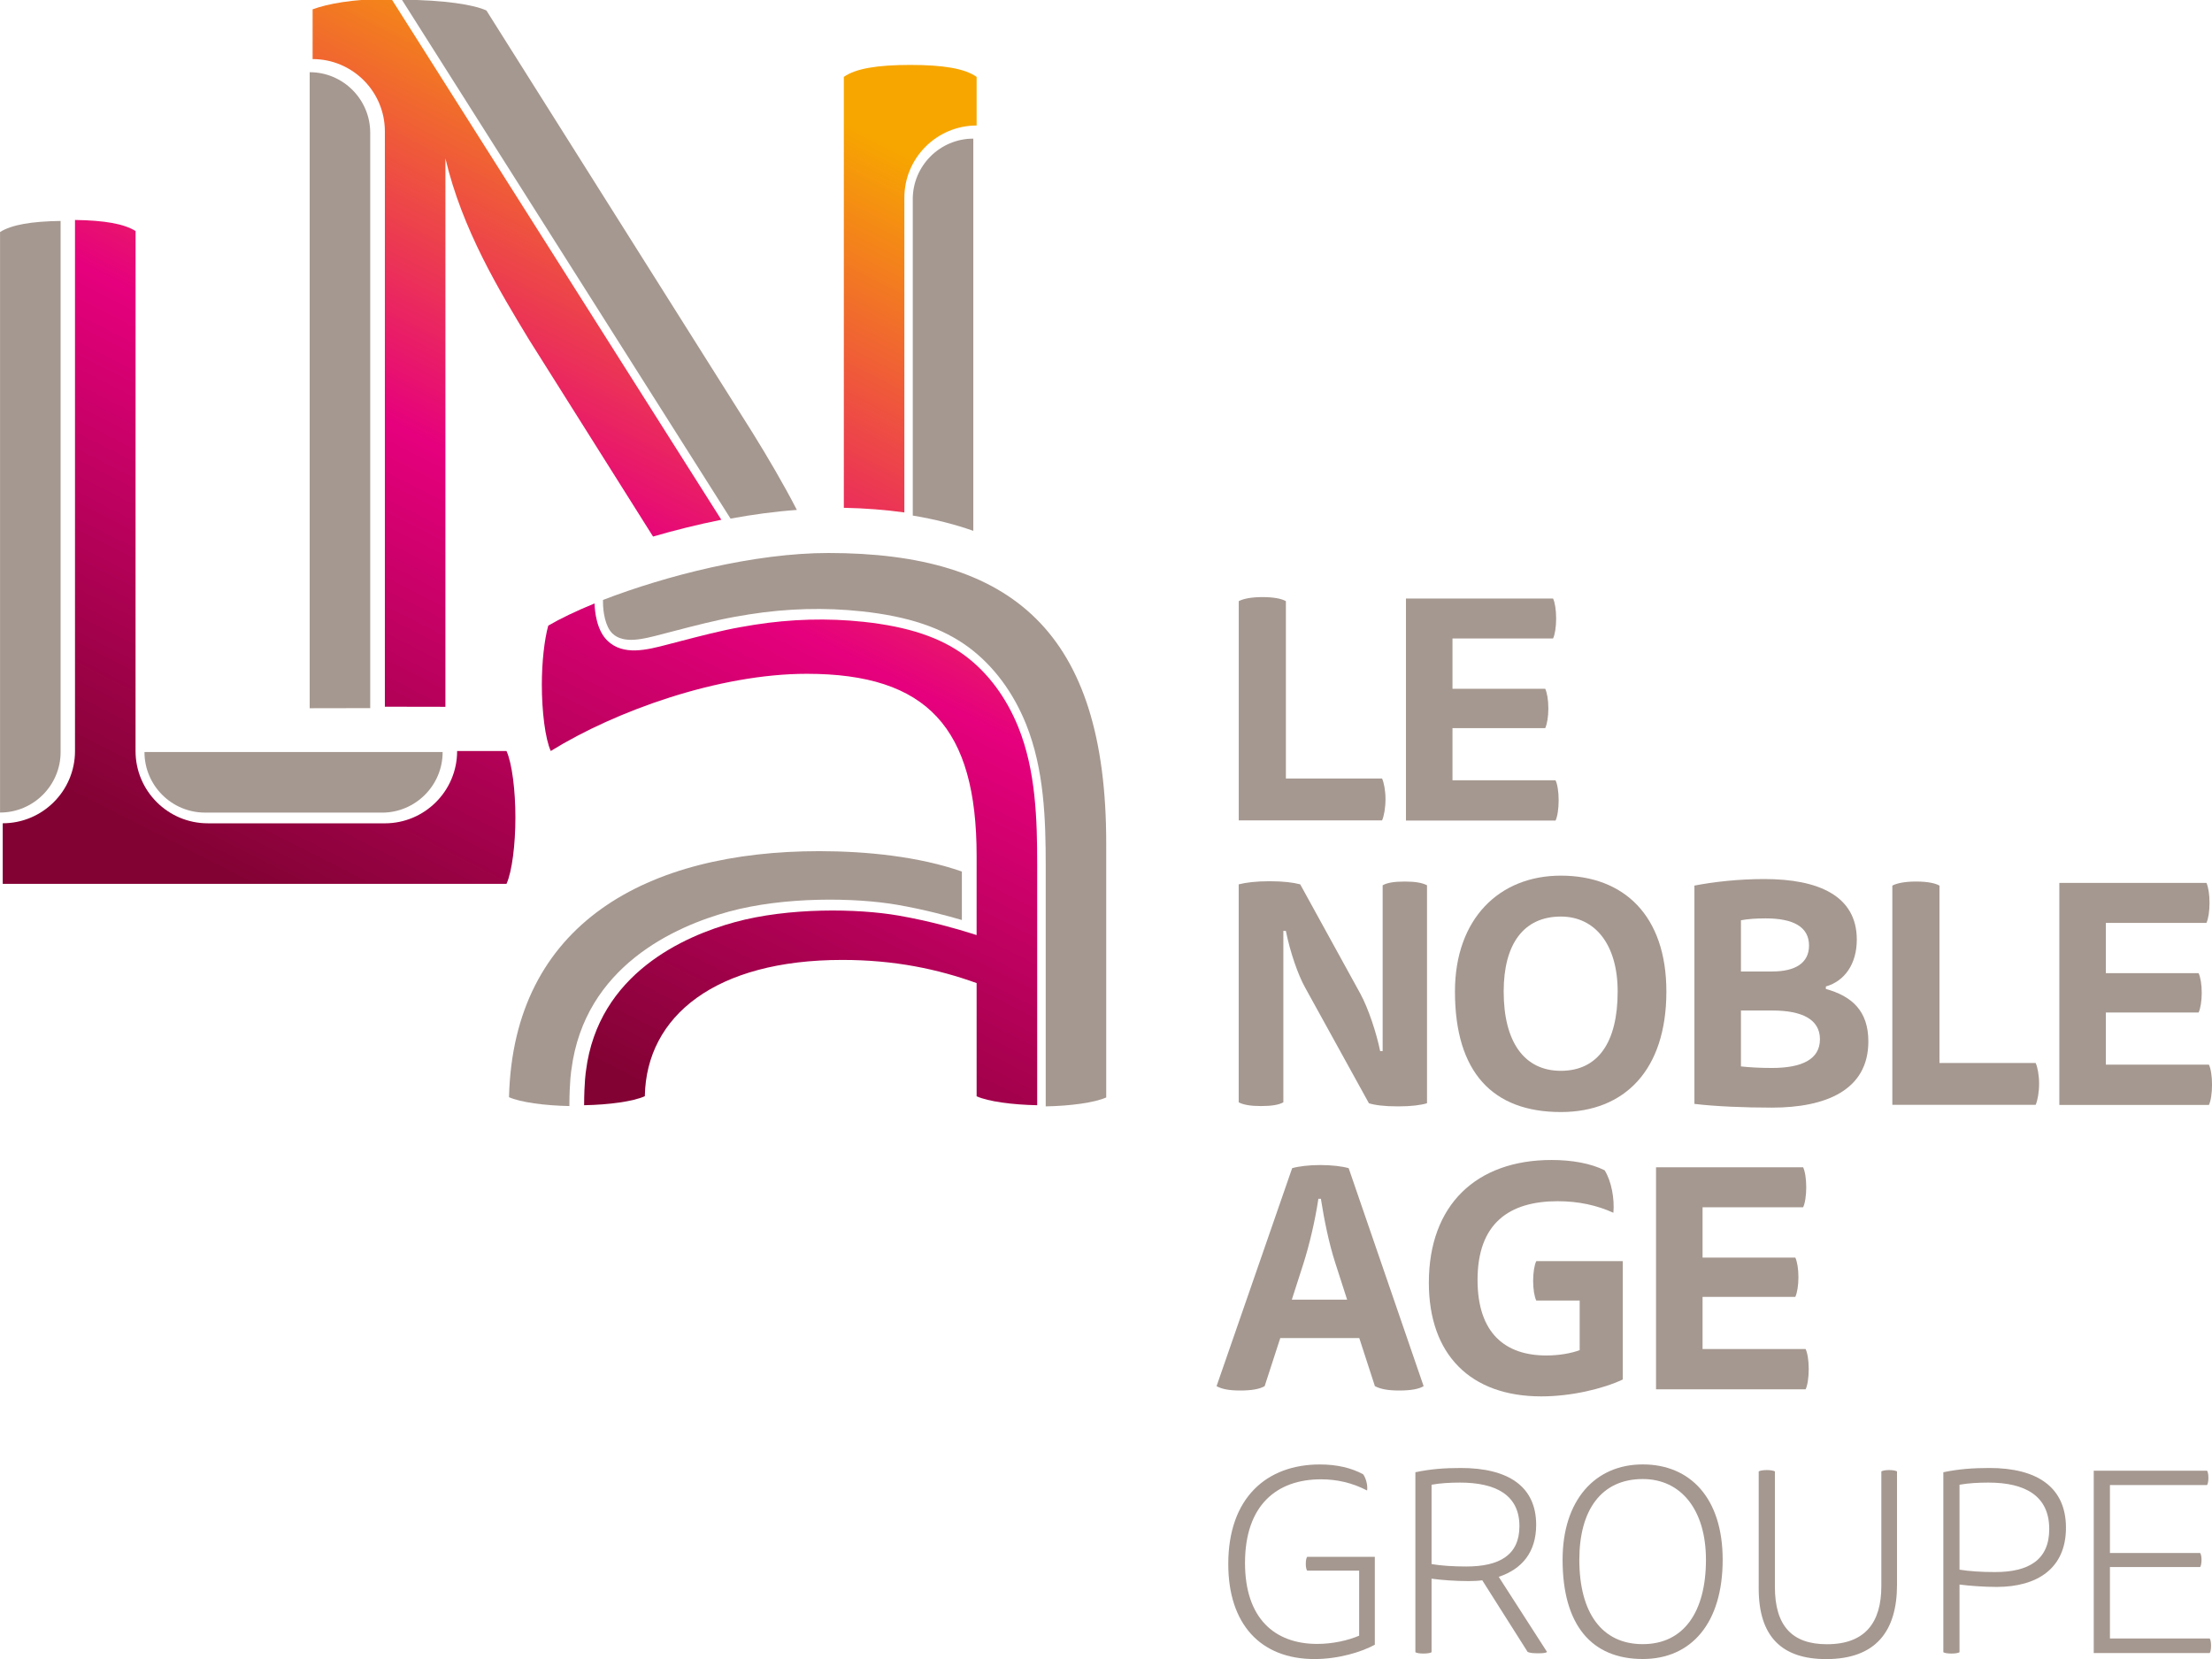
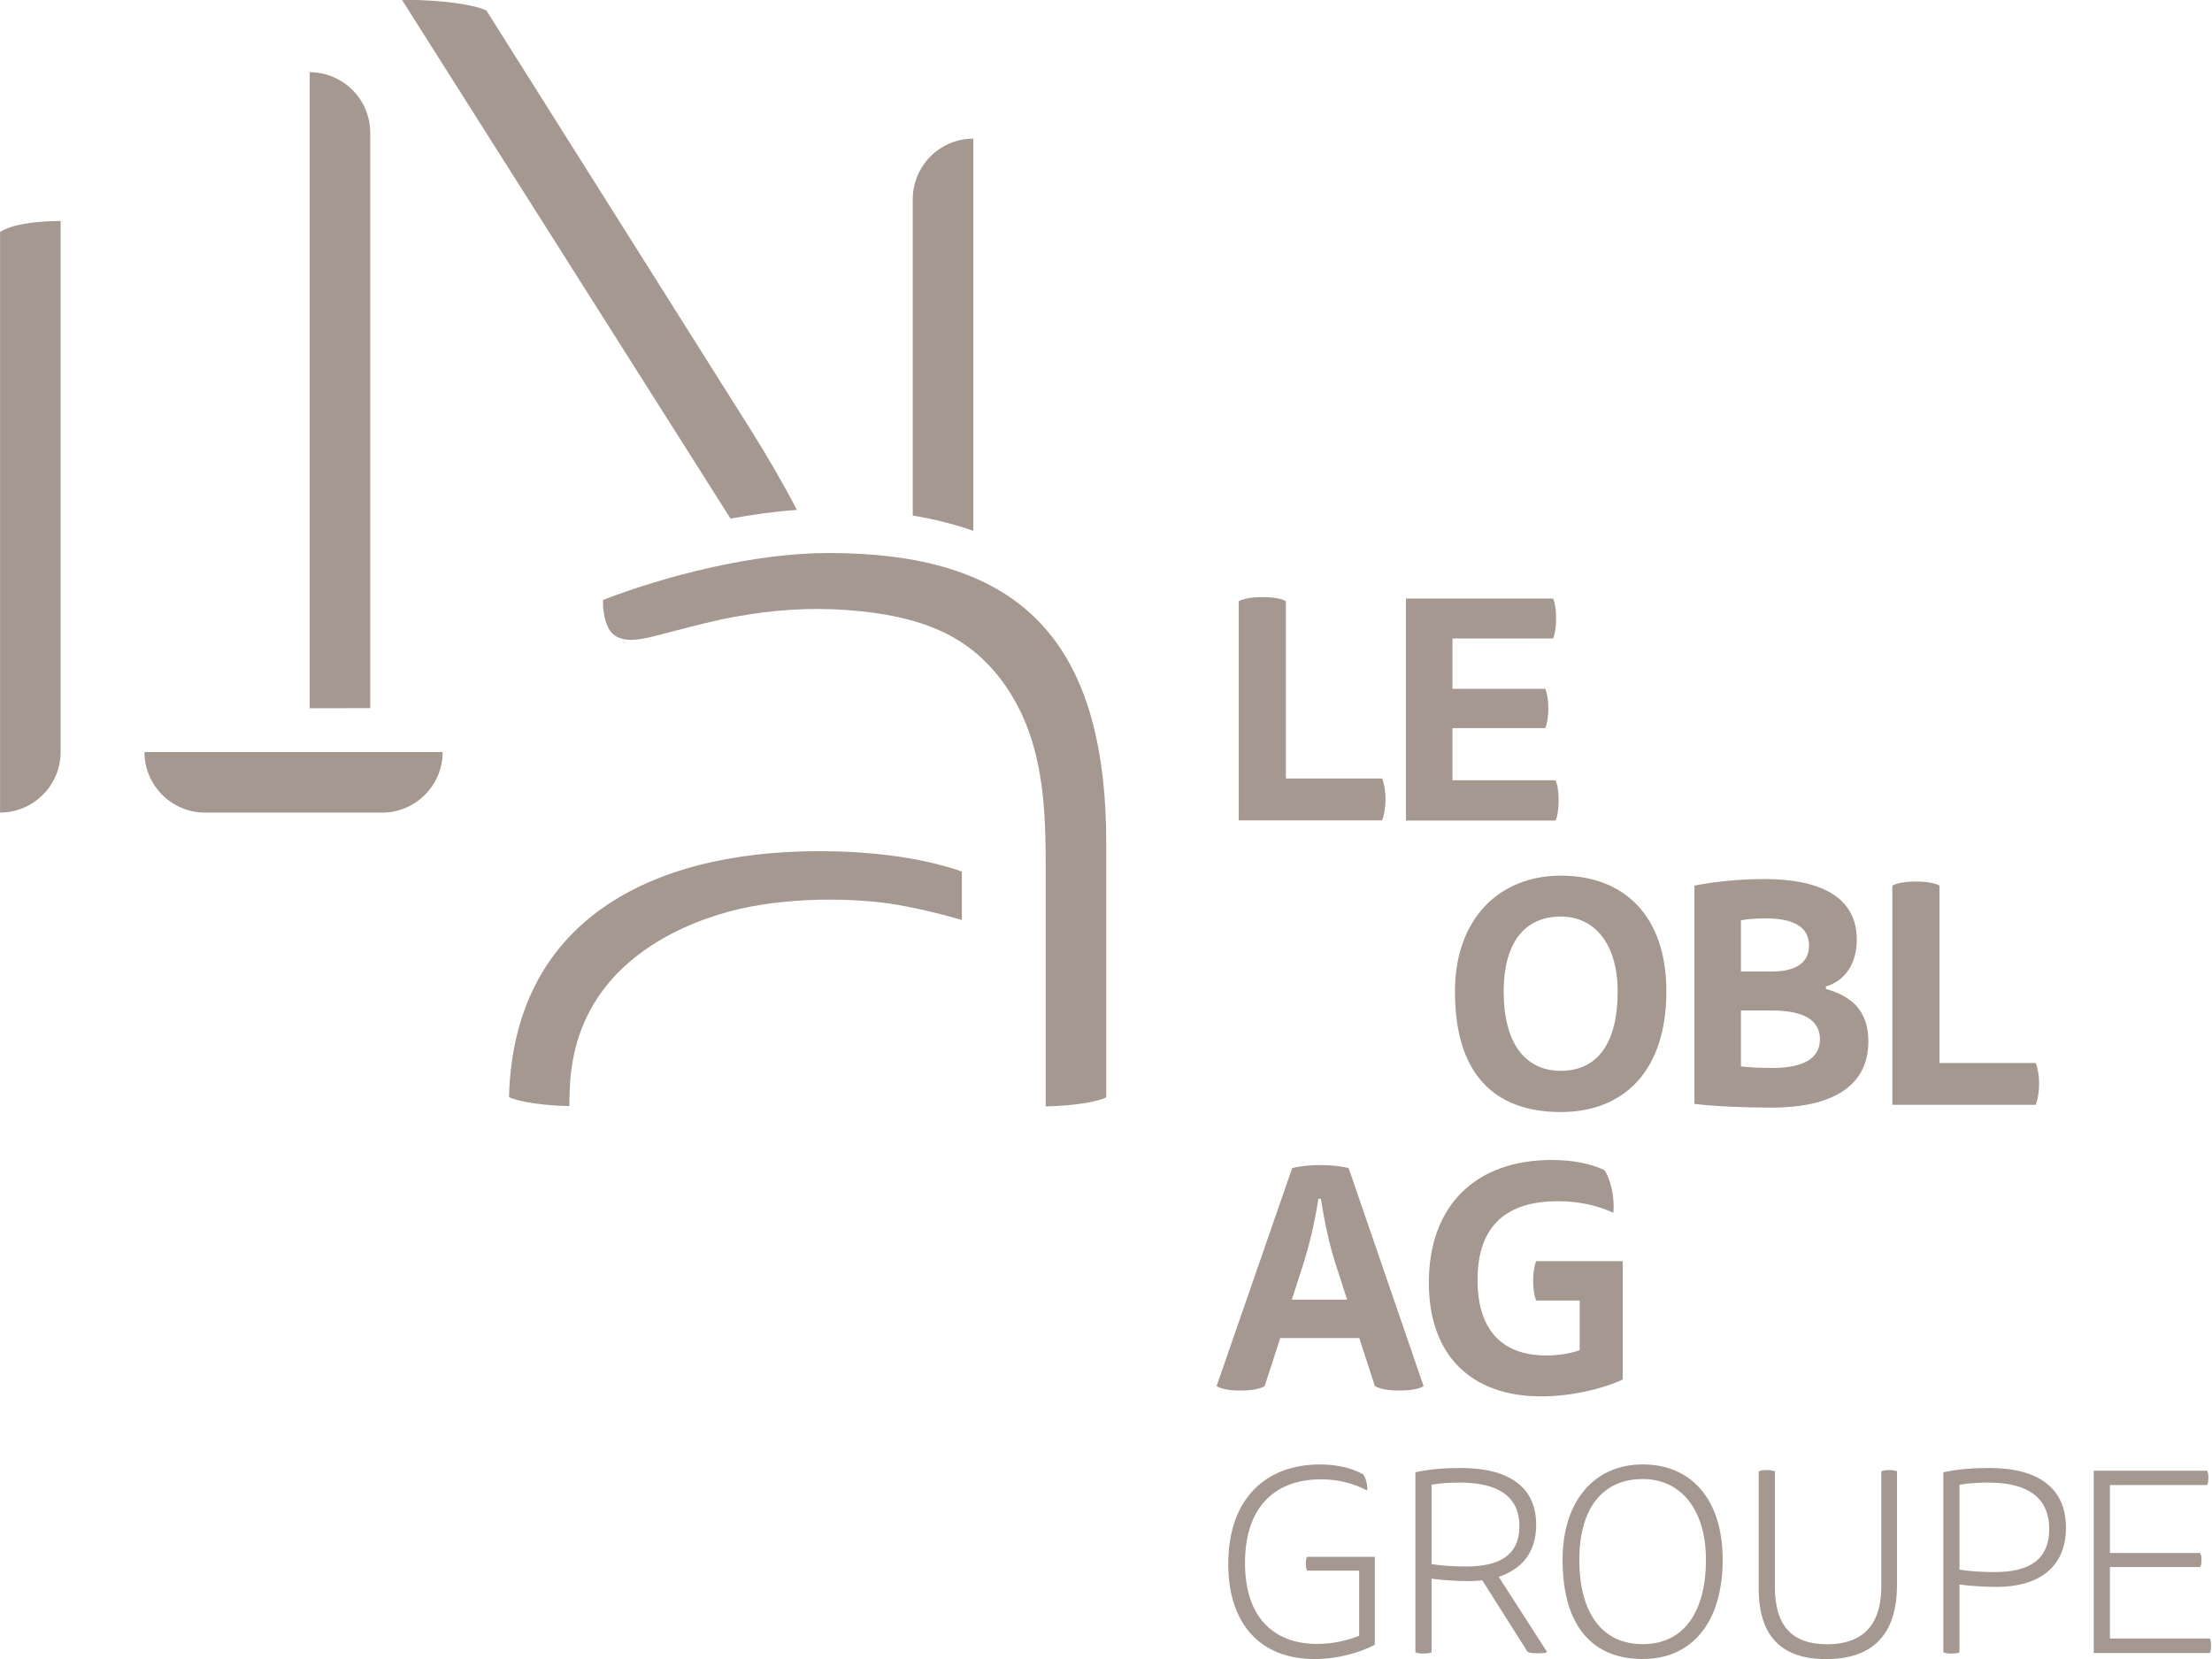
<svg xmlns="http://www.w3.org/2000/svg" id="svg7072" version="1.1" viewBox="0 0 43.192 32.394" height="32.394mm" width="43.192mm">
  <defs id="defs7066">
    <clipPath clipPathUnits="userSpaceOnUse" id="clipPath6378">
-       <path d="m 236.42,39.857 h 122.435 v 91.826 H 236.42 Z" id="path6376" />
-     </clipPath>
+       </clipPath>
    <linearGradient x1="0" y1="0" x2="1" y2="0" gradientUnits="userSpaceOnUse" gradientTransform="matrix(26.532,51.483,51.483,-26.532,255.923,73.396)" spreadMethod="pad" id="linearGradient6368">
      <stop style="stop-opacity:1;stop-color:#830234" offset="0" id="stop6360" />
      <stop style="stop-opacity:1;stop-color:#830234" offset="0.1" id="stop6362" />
      <stop style="stop-opacity:1;stop-color:#e6007d" offset="0.55" id="stop6364" />
      <stop style="stop-opacity:1;stop-color:#f7a600" offset="1" id="stop6366" />
    </linearGradient>
  </defs>
  <g transform="translate(221.924,74.495)" id="layer1">
    <g transform="matrix(0.353,0,0,-0.353,-305.327,-28.04)" id="g6350">
      <g id="g6356">
        <g id="g6358">
-           <path d="m 253.561,131.085 v -2.752 c 2.205,0 3.997,-1.793 3.997,-3.997 v 0 -31.827 l 3.349,-0.006 v 30.336 c 0.931,-3.95 2.993,-7.329 4.613,-10.006 v 0 l 6.873,-10.912 c 1.211,0.353 2.487,0.67 3.777,0.929 v 0 l -18.261,28.831 c -2.201,-0.036 -3.505,-0.29 -4.348,-0.596 m 29.385,-3.738 v -23.835 c 1.179,-0.023 2.293,-0.112 3.348,-0.257 v 0 17.406 c 0,2.204 1.793,3.997 3.997,3.997 v 0 2.689 c -0.649,0.463 -1.845,0.662 -3.667,0.662 v 0 c -1.822,0 -3.028,-0.199 -3.678,-0.662 m -42.528,-37.29 c 0,-2.203 -1.793,-3.996 -3.998,-3.996 v 0 -3.351 h 27.866 c 0.309,0.679 0.493,2.193 0.493,3.675 v 0 c 0,1.481 -0.184,2.995 -0.493,3.674 v 0 h -2.731 v -0.005 c 0,-2.204 -1.793,-3.996 -3.997,-3.996 v 0 l -9.794,10e-4 c -2.204,0 -3.997,1.794 -3.997,3.996 v 0 l 0.002,28.765 c -0.639,0.405 -1.742,0.591 -3.351,0.613 v 0 z m 26.178,6.936 c -0.218,-0.779 -0.355,-2.039 -0.355,-3.263 v 0 c 0,-1.482 0.185,-2.991 0.494,-3.671 v 0 c 3.585,2.22 9.297,4.27 14.164,4.27 v 0 c 6.66,0 9.392,-2.989 9.392,-10.075 v 0 l -10e-4,-4.377 -0.421,0.132 c -0.575,0.18 -2.102,0.634 -3.888,0.945 v 0 c -2.277,0.397 -6.086,0.454 -9.068,-0.363 v 0 c -2.78,-0.76 -7.545,-2.839 -8.23,-8.217 v 0 c -0.003,-0.02 -0.098,-0.593 -0.104,-1.909 v 0 c 1.372,0.025 2.721,0.209 3.349,0.495 v 0 l 0.01,0.004 c 0.083,4.445 3.916,7.538 10.926,7.538 v 0 c 2.901,0 5.294,-0.512 7.427,-1.281 v 0 -6.261 c 0.63,-0.287 1.978,-0.47 3.351,-0.495 v 0 0 13.286 c 0,2.543 -0.08,5.225 -1.039,7.612 v 0 c -0.664,1.649 -1.681,3.02 -2.944,3.962 v 0 c -1.362,1.015 -3.147,1.613 -5.618,1.879 v 0 c -1.982,0.213 -4.014,0.158 -6.043,-0.163 v 0 c -0.262,-0.042 -0.523,-0.087 -0.784,-0.133 v 0 c -1.078,-0.194 -2.193,-0.485 -3.273,-0.765 v 0 l -0.742,-0.193 c -1.147,-0.3 -2.445,-0.638 -3.327,0.209 v 0 c -0.598,0.576 -0.701,1.601 -0.715,2.062 v 0 c -1.025,-0.42 -1.903,-0.841 -2.561,-1.228" style="fill:url(#linearGradient6368);stroke:none" id="path6370" />
-         </g>
+           </g>
      </g>
    </g>
    <g transform="matrix(0.353,0,0,-0.353,-197.736,-58.476)" id="g6380">
      <path id="path6382" style="fill:#a59890;fill-opacity:1;fill-rule:nonzero;stroke:none" d="m 0,0 v 12.127 c 0.259,0.138 0.708,0.224 1.313,0.224 0.622,0 1.053,-0.086 1.295,-0.224 V 2.315 h 5.32 C 8.032,2.09 8.118,1.641 8.118,1.175 8.118,0.691 8.032,0.225 7.928,0 Z" />
    </g>
    <g transform="matrix(0.353,0,0,-0.353,-191.599,-62.808)" id="g6384">
      <path id="path6386" style="fill:#a59890;fill-opacity:1;fill-rule:nonzero;stroke:none" d="M 0,0 C 0.104,-0.207 0.172,-0.639 0.172,-1.106 0.172,-1.572 0.104,-2.004 0,-2.211 h -5.562 v -2.782 h 5.13 c 0.104,-0.224 0.173,-0.621 0.173,-1.088 0,-0.449 -0.069,-0.863 -0.173,-1.088 h -5.13 v -2.885 h 5.7 c 0.104,-0.207 0.173,-0.639 0.173,-1.106 0,-0.466 -0.069,-0.915 -0.173,-1.123 H -8.136 V 0 Z" />
    </g>
    <g transform="matrix(0.353,0,0,-0.353,-196.865,-52.971)" id="g6388">
-       <path id="path6390" style="fill:#a59890;fill-opacity:1;fill-rule:nonzero;stroke:none" d="m 0,0 c -0.242,-0.138 -0.639,-0.207 -1.243,-0.207 -0.571,0 -0.968,0.069 -1.227,0.207 v 12.057 c 0.414,0.104 0.967,0.172 1.71,0.172 0.76,0 1.296,-0.068 1.693,-0.172 L 4.267,5.994 C 4.698,5.199 5.147,3.852 5.355,2.833 h 0.138 v 9.172 c 0.242,0.138 0.622,0.207 1.227,0.207 0.569,0 0.966,-0.069 1.226,-0.207 V -0.052 C 7.6,-0.155 7.082,-0.225 6.339,-0.225 c -0.76,0 -1.278,0.07 -1.606,0.173 L 1.209,6.339 C 0.812,7.047 0.38,8.291 0.138,9.483 H 0 Z" />
-     </g>
+       </g>
    <g transform="matrix(0.353,0,0,-0.353,-191.447,-53.586)" id="g6392">
      <path id="path6394" style="fill:#a59890;fill-opacity:1;fill-rule:nonzero;stroke:none" d="M 0,0 C 2.056,0 3.144,1.572 3.144,4.387 3.144,6.979 1.9,8.533 0,8.533 -2.056,8.533 -3.161,7.013 -3.161,4.387 -3.161,1.572 -2.004,0 0,0 M 5.839,4.387 C 5.839,0.052 3.541,-2.28 0,-2.28 c -3.766,0 -5.856,2.194 -5.856,6.667 0,4.025 2.453,6.409 5.856,6.409 3.489,0 5.839,-2.211 5.839,-6.409" />
    </g>
    <g transform="matrix(0.353,0,0,-0.353,-187.93,-53.672)" id="g6396">
      <path id="path6398" style="fill:#a59890;fill-opacity:1;fill-rule:nonzero;stroke:none" d="m 0,0 c 0.466,-0.052 1.053,-0.086 1.71,-0.086 1.676,0 2.66,0.483 2.66,1.589 0,1.105 -1.001,1.589 -2.625,1.589 L 0,3.092 Z m 0,5.251 h 1.727 c 1.279,0 2.039,0.467 2.039,1.434 0,1.054 -0.898,1.503 -2.402,1.503 C 0.812,8.188 0.363,8.153 0,8.084 Z M 4.698,4.284 c 1.434,-0.397 2.35,-1.209 2.35,-2.902 0,-2.695 -2.35,-3.662 -5.338,-3.662 -1.503,0 -3.161,0.069 -4.284,0.207 v 12.075 c 1.071,0.207 2.436,0.362 3.869,0.362 2.972,0 5.114,-0.915 5.114,-3.351 0,-1.347 -0.674,-2.297 -1.711,-2.591 z" />
    </g>
    <g transform="matrix(0.353,0,0,-0.353,-184.974,-52.922)" id="g6400">
      <path id="path6402" style="fill:#a59890;fill-opacity:1;fill-rule:nonzero;stroke:none" d="m 0,0 v 12.126 c 0.259,0.138 0.708,0.225 1.313,0.225 0.622,0 1.053,-0.087 1.295,-0.225 V 2.315 h 5.32 C 8.032,2.09 8.119,1.641 8.119,1.175 8.119,0.691 8.032,0.225 7.928,0 Z" />
    </g>
    <g transform="matrix(0.353,0,0,-0.353,-178.841,-57.255)" id="g6404">
-       <path id="path6406" style="fill:#a59890;fill-opacity:1;fill-rule:nonzero;stroke:none" d="M 0,0 C 0.104,-0.207 0.172,-0.639 0.172,-1.105 0.172,-1.572 0.104,-2.004 0,-2.211 h -5.562 v -2.782 h 5.13 c 0.104,-0.224 0.173,-0.621 0.173,-1.088 0,-0.449 -0.069,-0.863 -0.173,-1.088 h -5.13 v -2.884 h 5.7 c 0.104,-0.208 0.173,-0.64 0.173,-1.106 0,-0.467 -0.069,-0.916 -0.173,-1.123 H -8.136 V 0 Z" />
-     </g>
+       </g>
    <g transform="matrix(0.353,0,0,-0.353,-195.62,-49.118)" id="g6408">
      <path id="path6410" style="fill:#a59890;fill-opacity:1;fill-rule:nonzero;stroke:none" d="M 0,0 -0.657,2.038 C -1.002,3.109 -1.261,4.37 -1.451,5.579 H -1.589 C -1.779,4.318 -2.091,3.023 -2.419,1.986 L -3.058,0 Z m 0.673,-2.125 h -4.37 l -0.864,-2.66 c -0.293,-0.173 -0.759,-0.242 -1.347,-0.242 -0.656,0 -1.036,0.087 -1.313,0.242 L -3.04,7.272 c 0.363,0.104 0.932,0.173 1.555,0.173 0.638,0 1.208,-0.069 1.571,-0.173 L 4.232,-4.785 C 3.99,-4.94 3.54,-5.027 2.884,-5.027 c -0.656,0 -1.054,0.087 -1.347,0.242 z" />
    </g>
    <g transform="matrix(0.353,0,0,-0.353,-191.829,-47.229)" id="g6412">
      <path id="path6414" style="fill:#a59890;fill-opacity:1;fill-rule:nonzero;stroke:none" d="m 0,0 c -3.921,0 -6.218,2.315 -6.218,6.288 0,4.301 2.625,6.788 6.788,6.788 1.14,0 2.176,-0.19 2.936,-0.57 0.38,-0.604 0.553,-1.589 0.484,-2.349 -0.916,0.415 -1.934,0.639 -3.075,0.639 -2.694,0 -4.439,-1.226 -4.439,-4.353 0,-2.954 1.537,-4.18 3.8,-4.18 0.726,0 1.382,0.121 1.849,0.294 v 2.746 h -2.401 c -0.104,0.207 -0.173,0.639 -0.173,1.089 0,0.449 0.069,0.88 0.173,1.088 H 4.508 V 0.933 C 3.403,0.415 1.658,0 0,0" />
    </g>
    <g transform="matrix(0.353,0,0,-0.353,-186.716,-51.702)" id="g6416">
-       <path id="path6418" style="fill:#a59890;fill-opacity:1;fill-rule:nonzero;stroke:none" d="M 0,0 C 0.104,-0.207 0.173,-0.639 0.173,-1.106 0.173,-1.572 0.104,-2.004 0,-2.211 h -5.562 v -2.782 h 5.13 c 0.104,-0.224 0.173,-0.621 0.173,-1.088 0,-0.449 -0.069,-0.863 -0.173,-1.088 h -5.13 v -2.884 h 5.7 c 0.104,-0.208 0.173,-0.64 0.173,-1.106 0,-0.467 -0.069,-0.916 -0.173,-1.123 H -8.136 V 0 Z" />
-     </g>
+       </g>
    <g transform="matrix(0.353,0,0,-0.353,-196.256,-42.1)" id="g6420">
      <path id="path6422" style="fill:#a59890;fill-opacity:1;fill-rule:nonzero;stroke:none" d="m 0,0 c -2.995,0 -4.772,1.938 -4.772,5.257 0,3.685 2.144,5.507 5.067,5.507 0.939,0 1.747,-0.191 2.393,-0.543 C 2.834,10.03 2.952,9.619 2.908,9.324 2.085,9.75 1.249,9.942 0.352,9.942 c -2.422,0 -4.198,-1.411 -4.198,-4.626 0,-3.055 1.629,-4.479 3.994,-4.479 0.851,0 1.703,0.191 2.32,0.455 V 4.89 H -0.41 c -0.045,0.073 -0.074,0.191 -0.074,0.382 0,0.191 0.029,0.308 0.074,0.381 H 3.334 V 0.793 C 2.614,0.396 1.336,0 0,0" />
    </g>
    <g transform="matrix(0.353,0,0,-0.353,-193.971,-45.504)" id="g6424">
      <path id="path6426" style="fill:#a59890;fill-opacity:1;fill-rule:nonzero;stroke:none" d="m 0,0 v -4.39 c 0.543,-0.089 1.161,-0.133 1.924,-0.133 1.835,0 2.936,0.632 2.936,2.232 0,1.733 -1.321,2.409 -3.288,2.409 C 1.043,0.118 0.485,0.089 0,0 m -0.895,0.691 c 0.837,0.176 1.6,0.235 2.51,0.235 2.599,0 4.171,-0.999 4.171,-3.143 0,-1.527 -0.793,-2.452 -2.071,-2.878 l 2.673,-4.156 c -0.074,-0.059 -0.25,-0.073 -0.47,-0.073 -0.294,0 -0.456,0.014 -0.602,0.073 L 2.804,-5.286 C 2.599,-5.316 2.306,-5.33 2.026,-5.33 1.322,-5.33 0.529,-5.272 0,-5.198 v -4.068 c -0.073,-0.044 -0.235,-0.073 -0.455,-0.073 -0.205,0 -0.367,0.029 -0.44,0.073 z" />
    </g>
    <g transform="matrix(0.353,0,0,-0.353,-189.847,-42.391)" id="g6428">
      <path id="path6430" style="fill:#a59890;fill-opacity:1;fill-rule:nonzero;stroke:none" d="M 0,0 C 2.262,0 3.495,1.776 3.495,4.669 3.495,7.415 2.129,9.133 0,9.133 -2.305,9.133 -3.509,7.401 -3.509,4.669 -3.509,1.733 -2.261,0 0,0 M 4.42,4.669 C 4.42,1.145 2.672,-0.822 0,-0.822 c -2.819,0 -4.435,1.864 -4.435,5.491 0,3.29 1.792,5.273 4.435,5.273 2.614,0 4.42,-1.851 4.42,-5.273" />
    </g>
    <g transform="matrix(0.353,0,0,-0.353,-187.267,-43.509)" id="g6432">
      <path id="path6434" style="fill:#a59890;fill-opacity:1;fill-rule:nonzero;stroke:none" d="m 0,0 c 0,-2.158 0.955,-3.172 2.878,-3.172 2.129,0 3.01,1.219 3.01,3.216 v 6.344 c 0.074,0.044 0.22,0.074 0.426,0.074 0.221,0 0.367,-0.03 0.441,-0.074 V 0.117 c 0,-2.555 -1.16,-4.111 -3.921,-4.111 -2.482,0 -3.73,1.278 -3.73,3.906 v 6.476 c 0.074,0.044 0.235,0.074 0.441,0.074 0.22,0 0.382,-0.03 0.455,-0.074 z" />
    </g>
    <g transform="matrix(0.353,0,0,-0.353,-183.662,-45.504)" id="g6436">
      <path id="path6438" style="fill:#a59890;fill-opacity:1;fill-rule:nonzero;stroke:none" d="m 0,0 v -4.699 c 0.558,-0.088 1.189,-0.132 1.968,-0.132 1.864,0 2.995,0.675 2.995,2.379 0,1.85 -1.351,2.57 -3.362,2.57 C 1.057,0.118 0.499,0.089 0,0 m -0.895,0.691 c 0.851,0.176 1.629,0.235 2.554,0.235 2.629,0 4.229,-1.058 4.229,-3.305 0,-2.261 -1.6,-3.274 -3.832,-3.274 -0.705,0 -1.513,0.059 -2.056,0.132 v -3.745 c -0.073,-0.044 -0.235,-0.073 -0.455,-0.073 -0.205,0 -0.367,0.029 -0.44,0.073 z" />
    </g>
    <g transform="matrix(0.353,0,0,-0.353,-178.828,-45.778)" id="g6440">
      <path id="path6442" style="fill:#a59890;fill-opacity:1;fill-rule:nonzero;stroke:none" d="M 0,0 C 0.044,-0.073 0.073,-0.206 0.073,-0.397 0.073,-0.587 0.044,-0.72 0,-0.793 h -5.374 v -3.759 h 4.992 c 0.044,-0.074 0.074,-0.191 0.074,-0.382 0,-0.191 -0.03,-0.323 -0.074,-0.397 H -5.374 V -9.28 H 0.147 C 0.19,-9.354 0.22,-9.486 0.22,-9.677 c 0,-0.206 -0.03,-0.338 -0.073,-0.411 H -6.27 V 0 Z" />
    </g>
    <g transform="matrix(0.353,0,0,-0.353,-202.919,-71.788)" id="g6444">
      <path id="path6446" style="fill:#a59890;fill-opacity:1;fill-rule:nonzero;stroke:none" d="M 0,0 V 0 C -1.847,0 -3.349,-1.503 -3.349,-3.349 V -20.85 c 1.199,-0.199 2.316,-0.48 3.349,-0.845 z" />
    </g>
    <g transform="matrix(0.353,0,0,-0.353,-205.75,-63.697)" id="g6448">
      <path id="path6450" style="fill:#a59890;fill-opacity:1;fill-rule:nonzero;stroke:none" d="m 0,0 c -4.098,0 -8.985,-1.255 -12.464,-2.597 v -0.117 c 0,-0.57 0.136,-1.366 0.519,-1.735 0.622,-0.597 1.686,-0.318 2.715,-0.049 l 0.744,0.193 c 1.09,0.283 2.218,0.577 3.32,0.776 0.265,0.048 0.531,0.093 0.797,0.135 2.085,0.33 4.177,0.386 6.213,0.167 2.592,-0.279 4.478,-0.916 5.937,-2.003 1.358,-1.014 2.45,-2.48 3.157,-4.24 1.002,-2.495 1.087,-5.248 1.087,-7.853 V -30.61 c 1.371,0.024 2.717,0.209 3.347,0.494 v 14.063 C 15.372,-4.355 10.16,0 0,0" />
    </g>
    <g transform="matrix(0.353,0,0,-0.353,-211.985,-53.071)" id="g6452">
      <path id="path6454" style="fill:#a59890;fill-opacity:1;fill-rule:nonzero;stroke:none" d="m 0,0 c 0.634,-0.282 1.973,-0.465 3.339,-0.49 0.006,1.388 0.107,1.984 0.112,2.008 0.73,5.734 5.763,7.94 8.698,8.744 3.078,0.842 7.006,0.786 9.352,0.376 1.485,-0.26 2.797,-0.615 3.549,-0.838 v 2.682 c -2.379,0.835 -5.31,1.127 -7.889,1.127 C 7.67,13.609 0.24,9.639 0,0" />
    </g>
    <g transform="matrix(0.353,0,0,-0.353,-214.695,-71.903)" id="g6456">
      <path id="path6458" style="fill:#a59890;fill-opacity:1;fill-rule:nonzero;stroke:none" d="m 0,0 c 0,1.846 -1.502,3.349 -3.349,3.349 v 0 -35.182 L 0,-31.827 Z" />
    </g>
    <g transform="matrix(0.353,0,0,-0.353,-206.364,-64.538)" id="g6460">
      <path id="path6462" style="fill:#a59890;fill-opacity:1;fill-rule:nonzero;stroke:none" d="m 0,0 c -0.763,1.474 -1.605,2.906 -2.457,4.28 l -14.716,23.346 c -0.693,0.321 -2.325,0.582 -4.677,0.597 L -3.67,-0.479 C -2.44,-0.254 -1.203,-0.085 0,0" />
    </g>
    <g transform="matrix(0.353,0,0,-0.353,-219.103,-59.81)" id="g6464">
      <path id="path6466" style="fill:#a59890;fill-opacity:1;fill-rule:nonzero;stroke:none" d="m 0,0 c 0,-1.846 1.503,-3.348 3.349,-3.348 l 9.794,-0.002 c 1.847,0 3.35,1.503 3.35,3.348 V 0.003 H 0 Z" />
    </g>
    <g transform="matrix(0.353,0,0,-0.353,-221.923,-58.629)" id="g6468">
      <path id="path6470" style="fill:#a59890;fill-opacity:1;fill-rule:nonzero;stroke:none" d="M 0,0 C 1.847,0 3.35,1.503 3.35,3.348 V 32.724 C 1.741,32.702 0.636,32.515 0,32.111 Z" />
    </g>
  </g>
</svg>